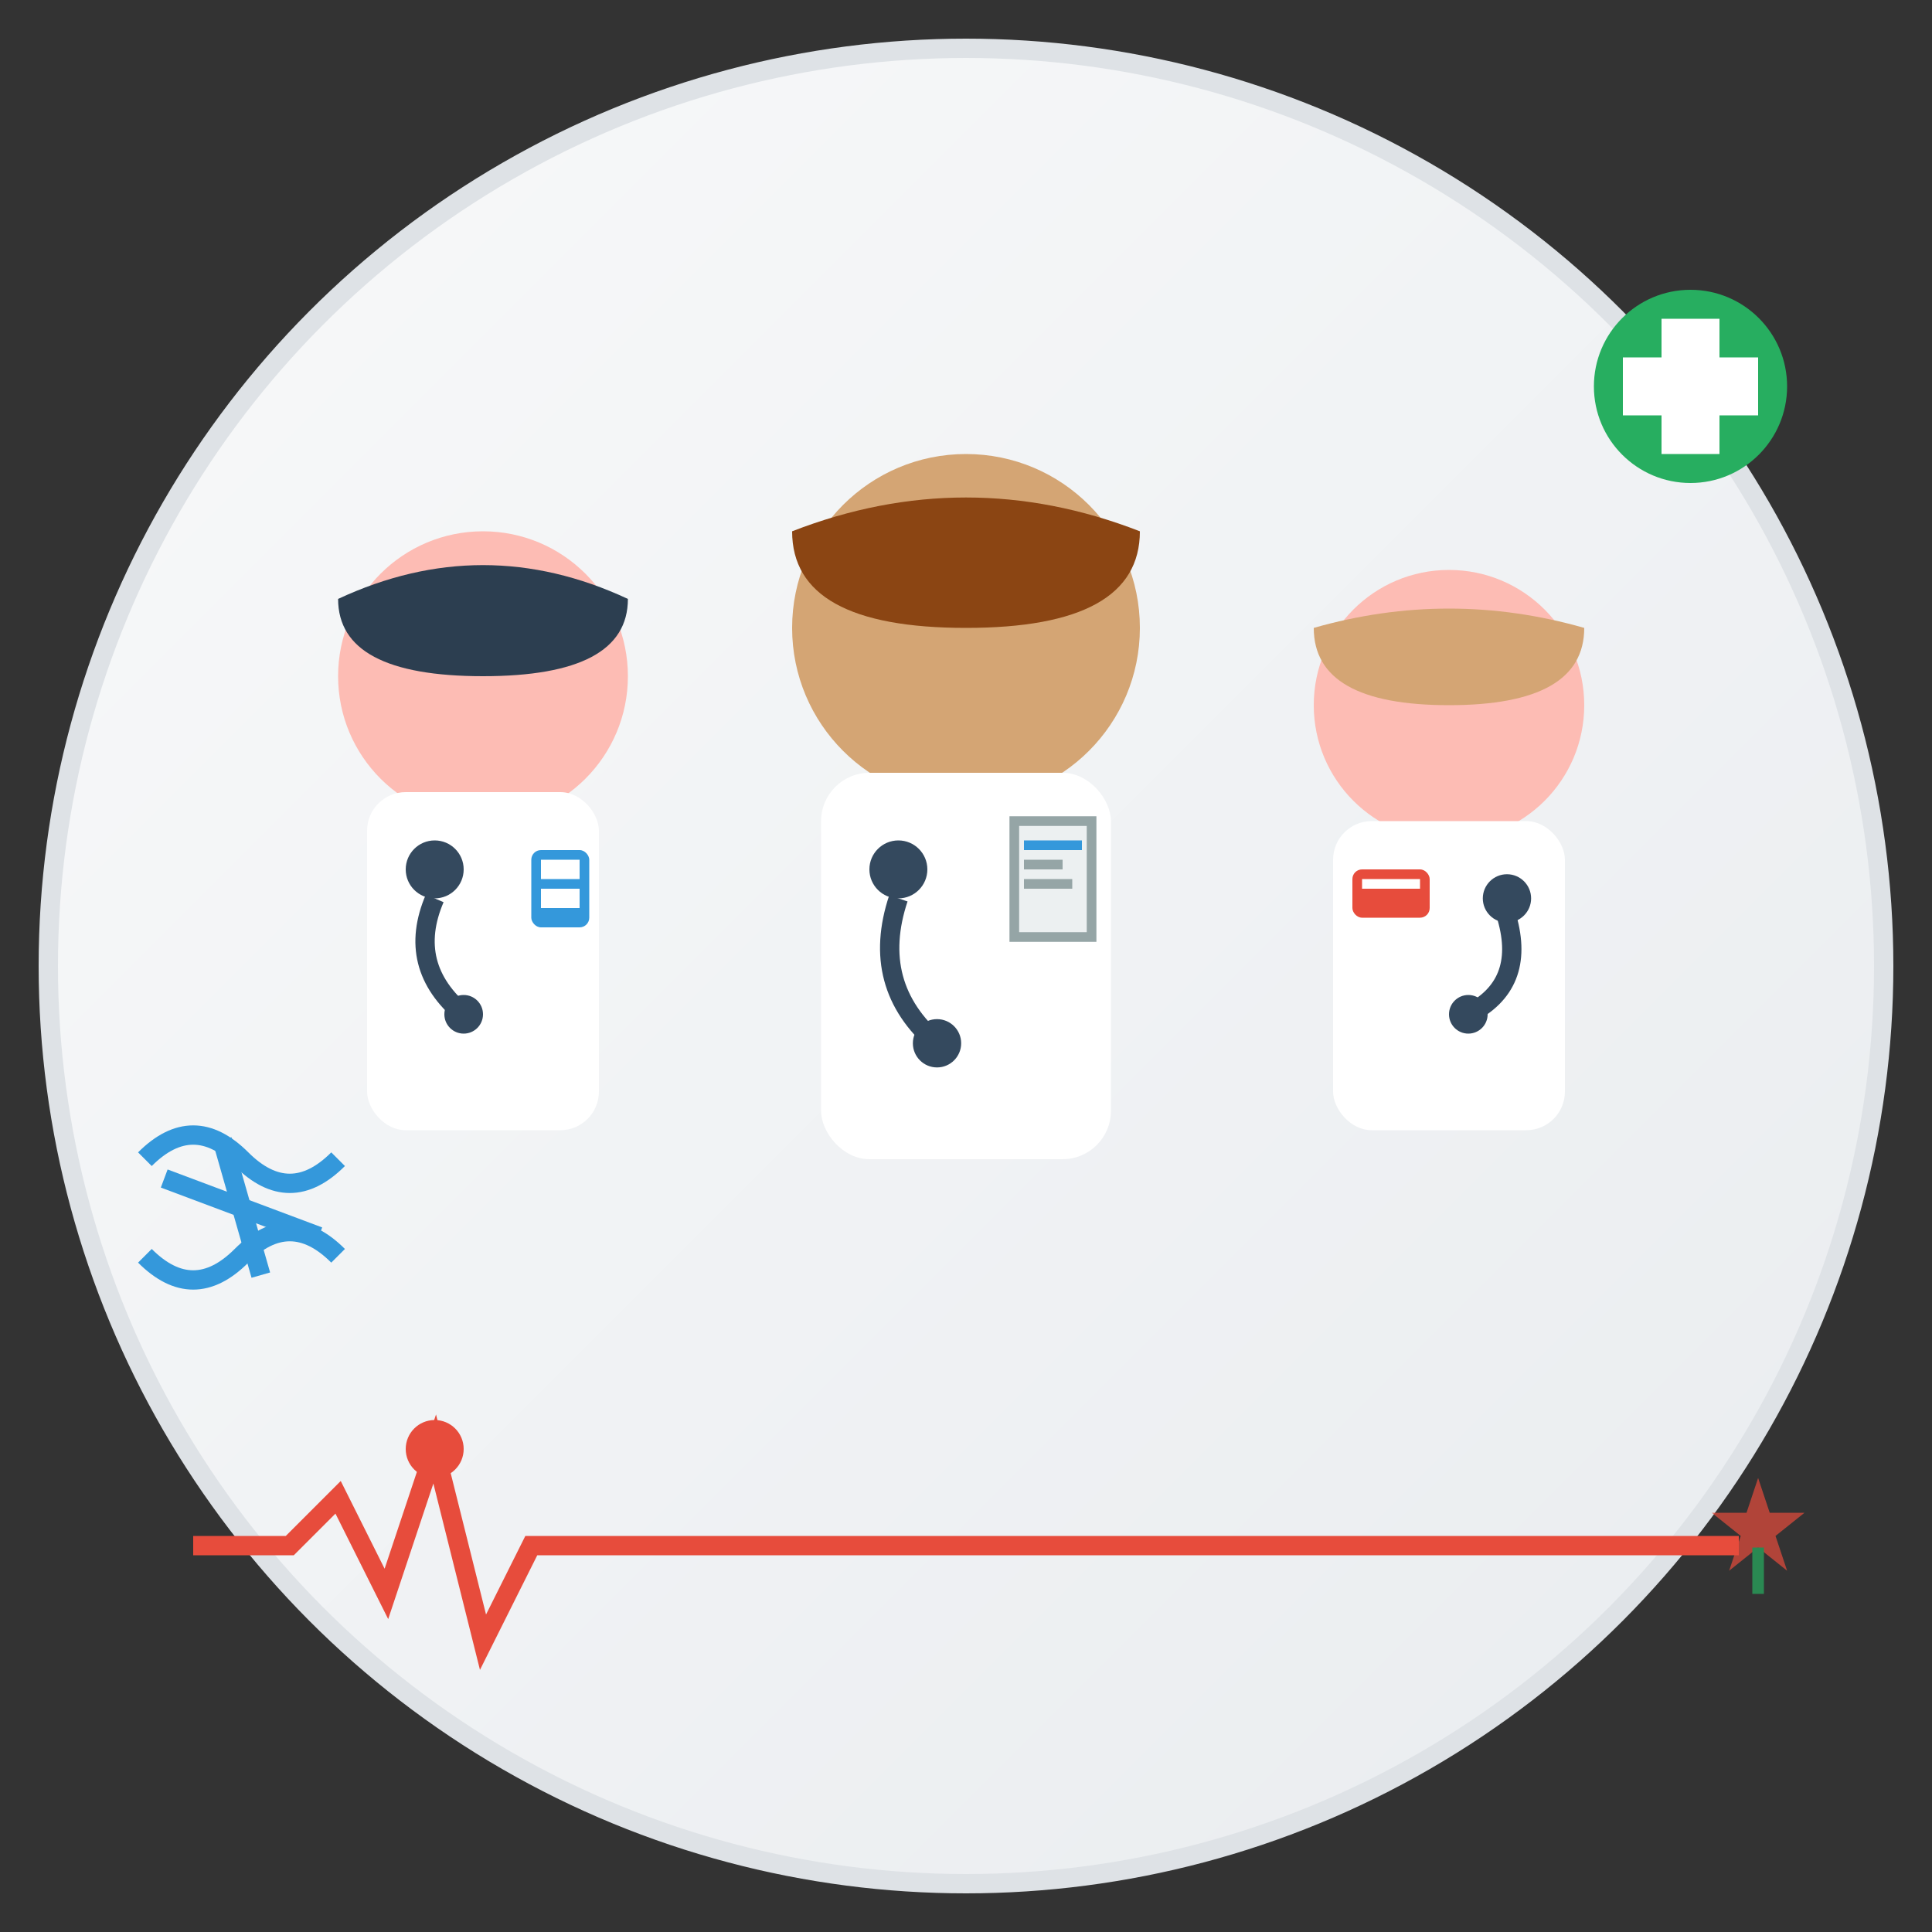
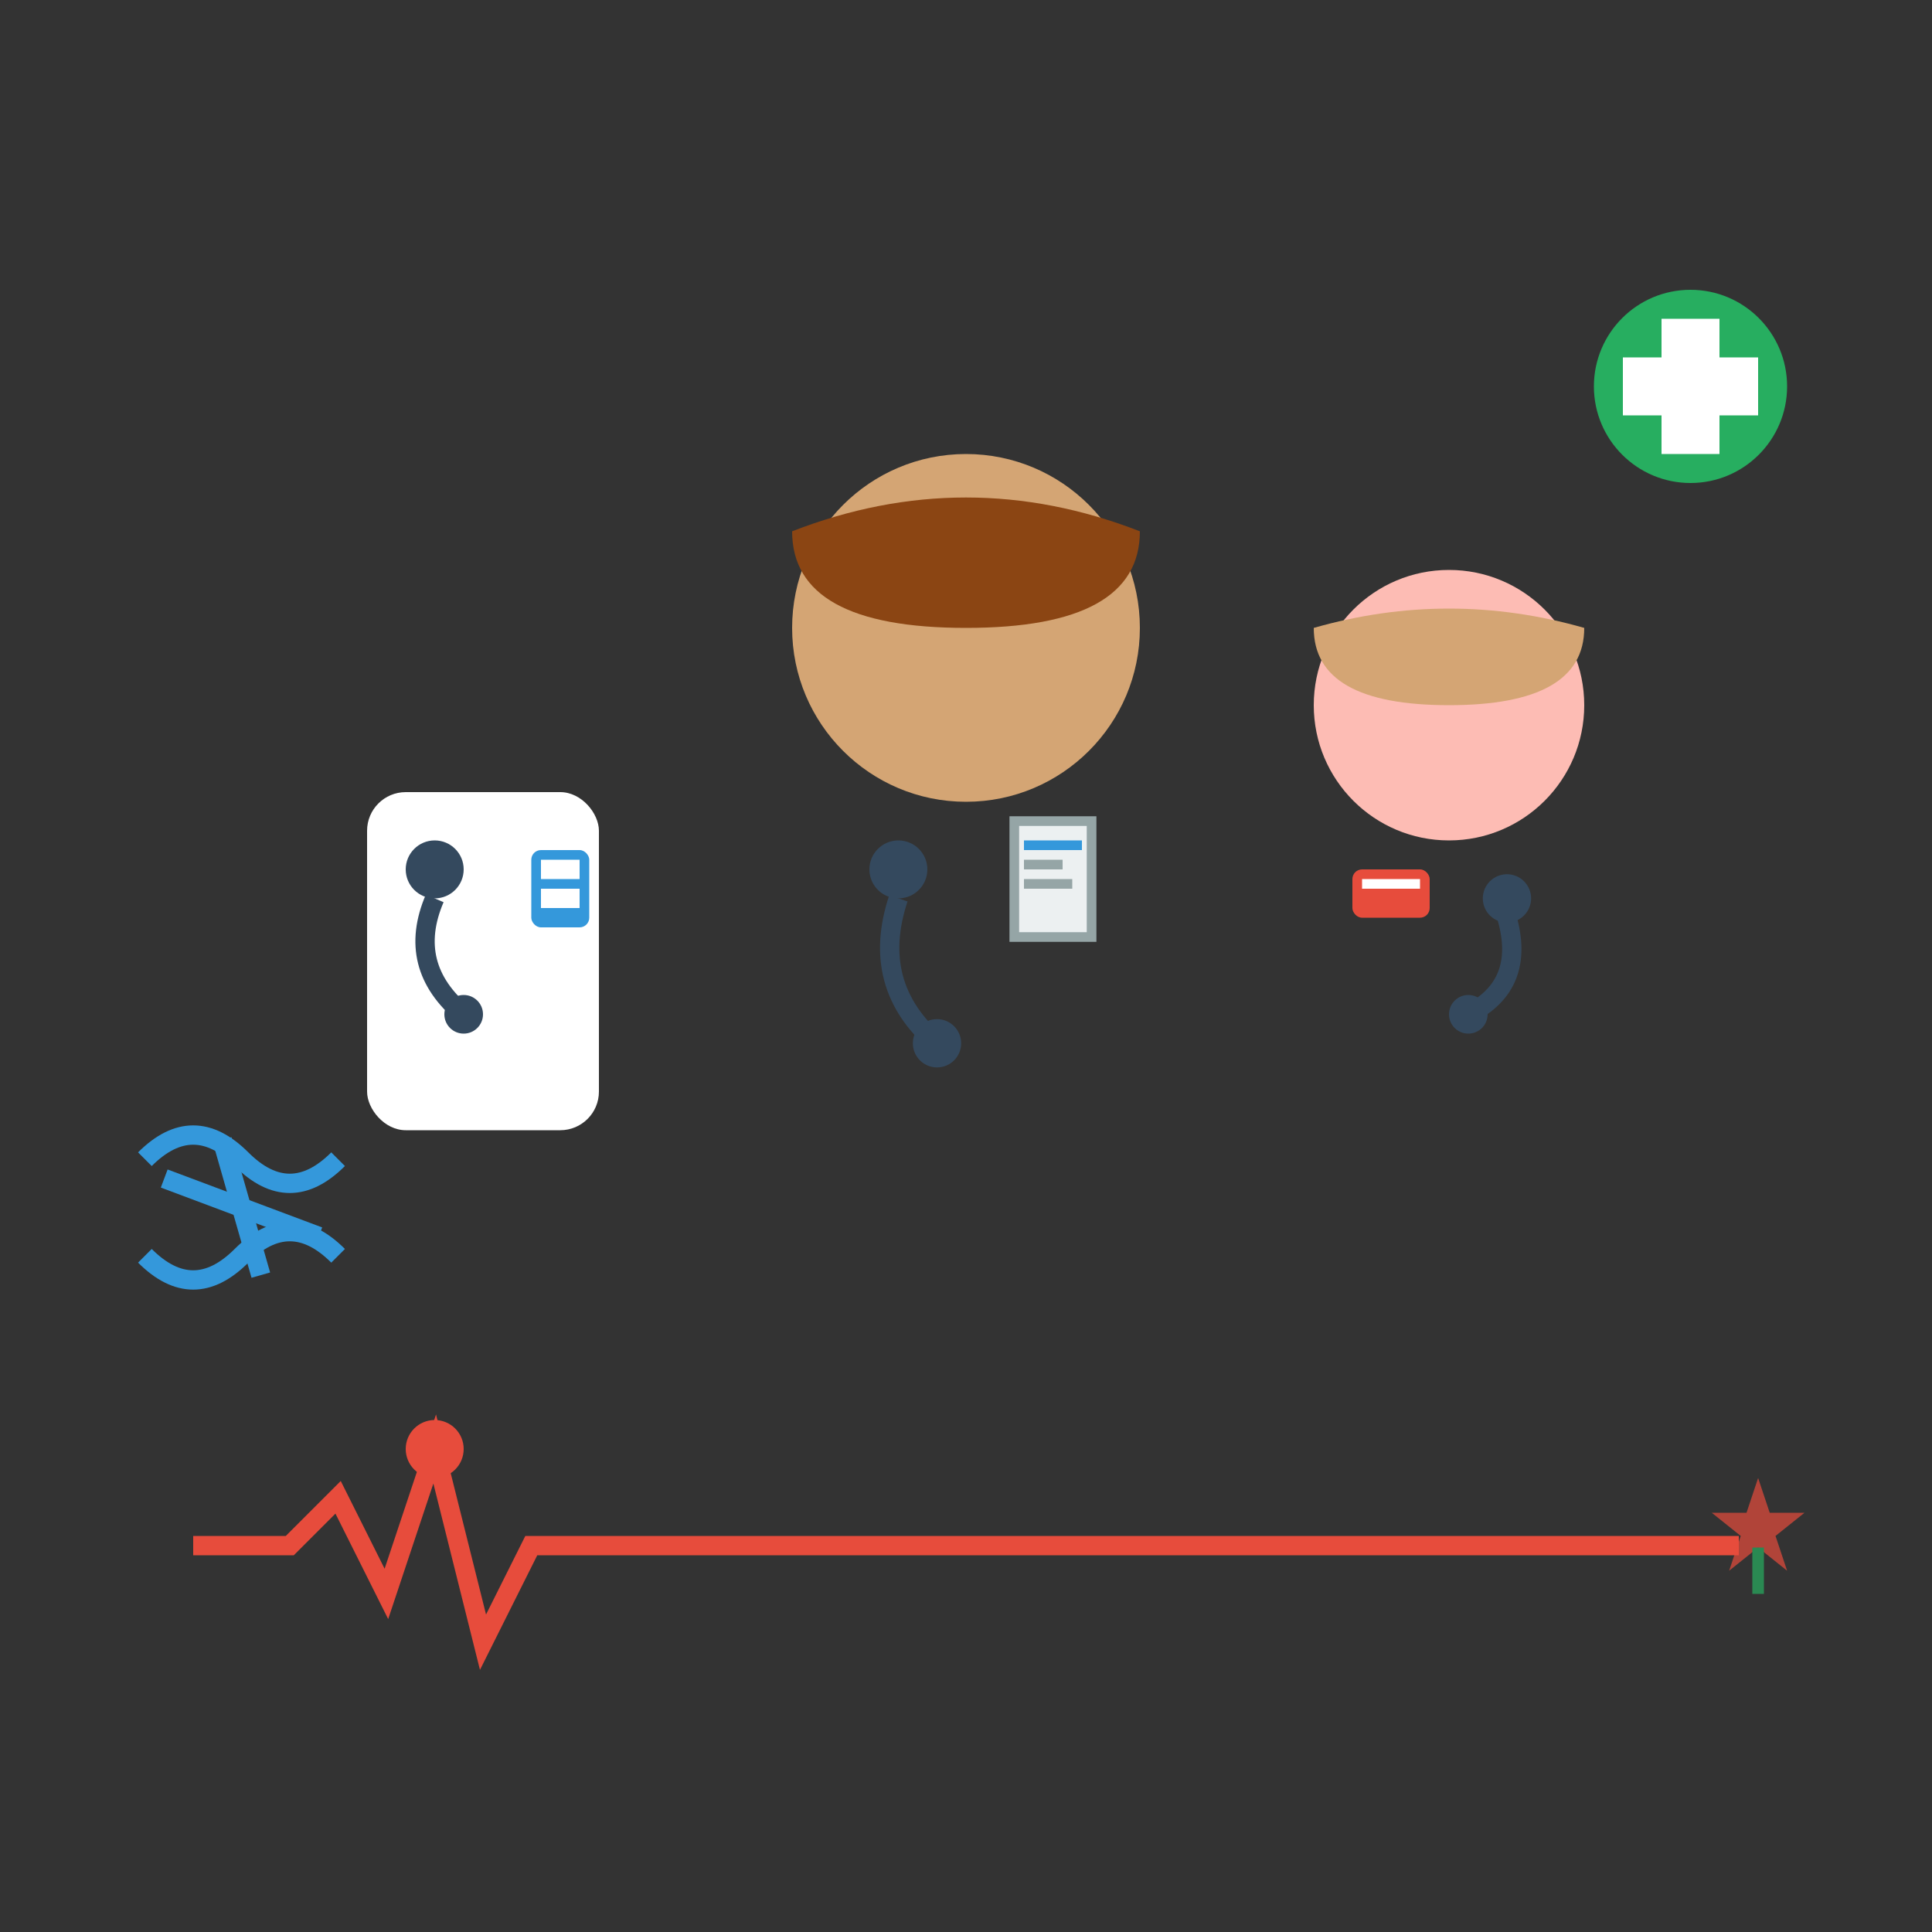
<svg xmlns="http://www.w3.org/2000/svg" viewBox="0 0 200 200" width="200" height="200">
  <rect x="0" y="0" width="200" height="200" fill="#333333" stroke="none" />
  <defs>
    <linearGradient id="teamBg" x1="0%" y1="0%" x2="100%" y2="100%">
      <stop offset="0%" style="stop-color:#f8f9fa" />
      <stop offset="100%" style="stop-color:#e9ecef" />
    </linearGradient>
  </defs>
-   <circle cx="100" cy="100" r="95" fill="url(#teamBg)" stroke="#dee2e6" stroke-width="2" />
  <g transform="translate(30, 50)">
-     <circle cx="20" cy="20" r="15" fill="#fdbcb4" />
-     <path d="M5 12 Q20 5 35 12 Q35 20 20 20 Q5 20 5 12" fill="#2c3e50" />
    <rect x="8" y="32" width="24" height="35" fill="#ffffff" rx="4" />
    <circle cx="15" cy="40" r="3" fill="#34495e" />
    <path d="M15 43 Q12 50 18 55" stroke="#34495e" stroke-width="2" fill="none" />
    <circle cx="18" cy="55" r="2" fill="#34495e" />
    <rect x="25" y="38" width="6" height="8" fill="#3498db" rx="1" />
    <rect x="26" y="39" width="4" height="2" fill="#ffffff" />
    <rect x="26" y="42" width="4" height="2" fill="#ffffff" />
  </g>
  <g transform="translate(75, 40)">
    <circle cx="25" cy="25" r="18" fill="#d4a574" />
    <path d="M7 15 Q25 8 43 15 Q43 25 25 25 Q7 25 7 15" fill="#8b4513" />
-     <rect x="10" y="40" width="30" height="40" fill="#ffffff" rx="5" />
    <circle cx="18" cy="50" r="3" fill="#34495e" />
    <path d="M18 53 Q15 62 22 68" stroke="#34495e" stroke-width="2" fill="none" />
    <circle cx="22" cy="68" r="2.5" fill="#34495e" />
    <rect x="30" y="45" width="8" height="12" fill="#ecf0f1" stroke="#95a5a6" />
    <rect x="31" y="47" width="6" height="1" fill="#3498db" />
    <rect x="31" y="49" width="4" height="1" fill="#95a5a6" />
    <rect x="31" y="51" width="5" height="1" fill="#95a5a6" />
  </g>
  <g transform="translate(130, 55)">
    <circle cx="20" cy="18" r="14" fill="#fdbcb4" />
    <path d="M6 10 Q20 6 34 10 Q34 18 20 18 Q6 18 6 10" fill="#d4a574" />
-     <rect x="8" y="30" width="24" height="32" fill="#ffffff" rx="4" />
    <circle cx="26" cy="38" r="2.5" fill="#34495e" />
    <path d="M26 40 Q28 47 22 50" stroke="#34495e" stroke-width="2" fill="none" />
    <circle cx="22" cy="50" r="2" fill="#34495e" />
    <rect x="10" y="35" width="8" height="5" fill="#e74c3c" rx="1" />
    <rect x="11" y="36" width="6" height="1" fill="#ffffff" />
  </g>
  <g transform="translate(20, 150)" stroke="#e74c3c" stroke-width="2" fill="none">
    <path d="M0 10 L10 10 L15 5 L20 15 L25 0 L30 20 L35 10 L160 10" />
    <circle cx="25" cy="0" r="2" fill="#e74c3c" />
  </g>
  <g transform="translate(160, 25)">
    <circle cx="15" cy="15" r="10" fill="#27ae60" />
    <rect x="12" y="8" width="6" height="14" fill="white" />
    <rect x="8" y="12" width="14" height="6" fill="white" />
  </g>
  <g transform="translate(15, 120)" stroke="#3498db" stroke-width="2" fill="none">
    <path d="M0 0 Q5 -5 10 0 Q15 5 20 0" />
    <path d="M0 10 Q5 15 10 10 Q15 5 20 10" />
    <line x1="2" y1="2" x2="18" y2="8" stroke="#3498db" />
    <line x1="8" y1="-2" x2="12" y2="12" stroke="#3498db" />
  </g>
  <g transform="translate(170, 150) scale(0.6)" fill="#e74c3c" opacity="0.7">
    <path d="M20 5l2 6h6l-5 4 2 6-5-4-5 4 2-6-5-4h6z" />
    <rect x="19" y="17" width="2" height="8" fill="#27ae60" />
  </g>
</svg>